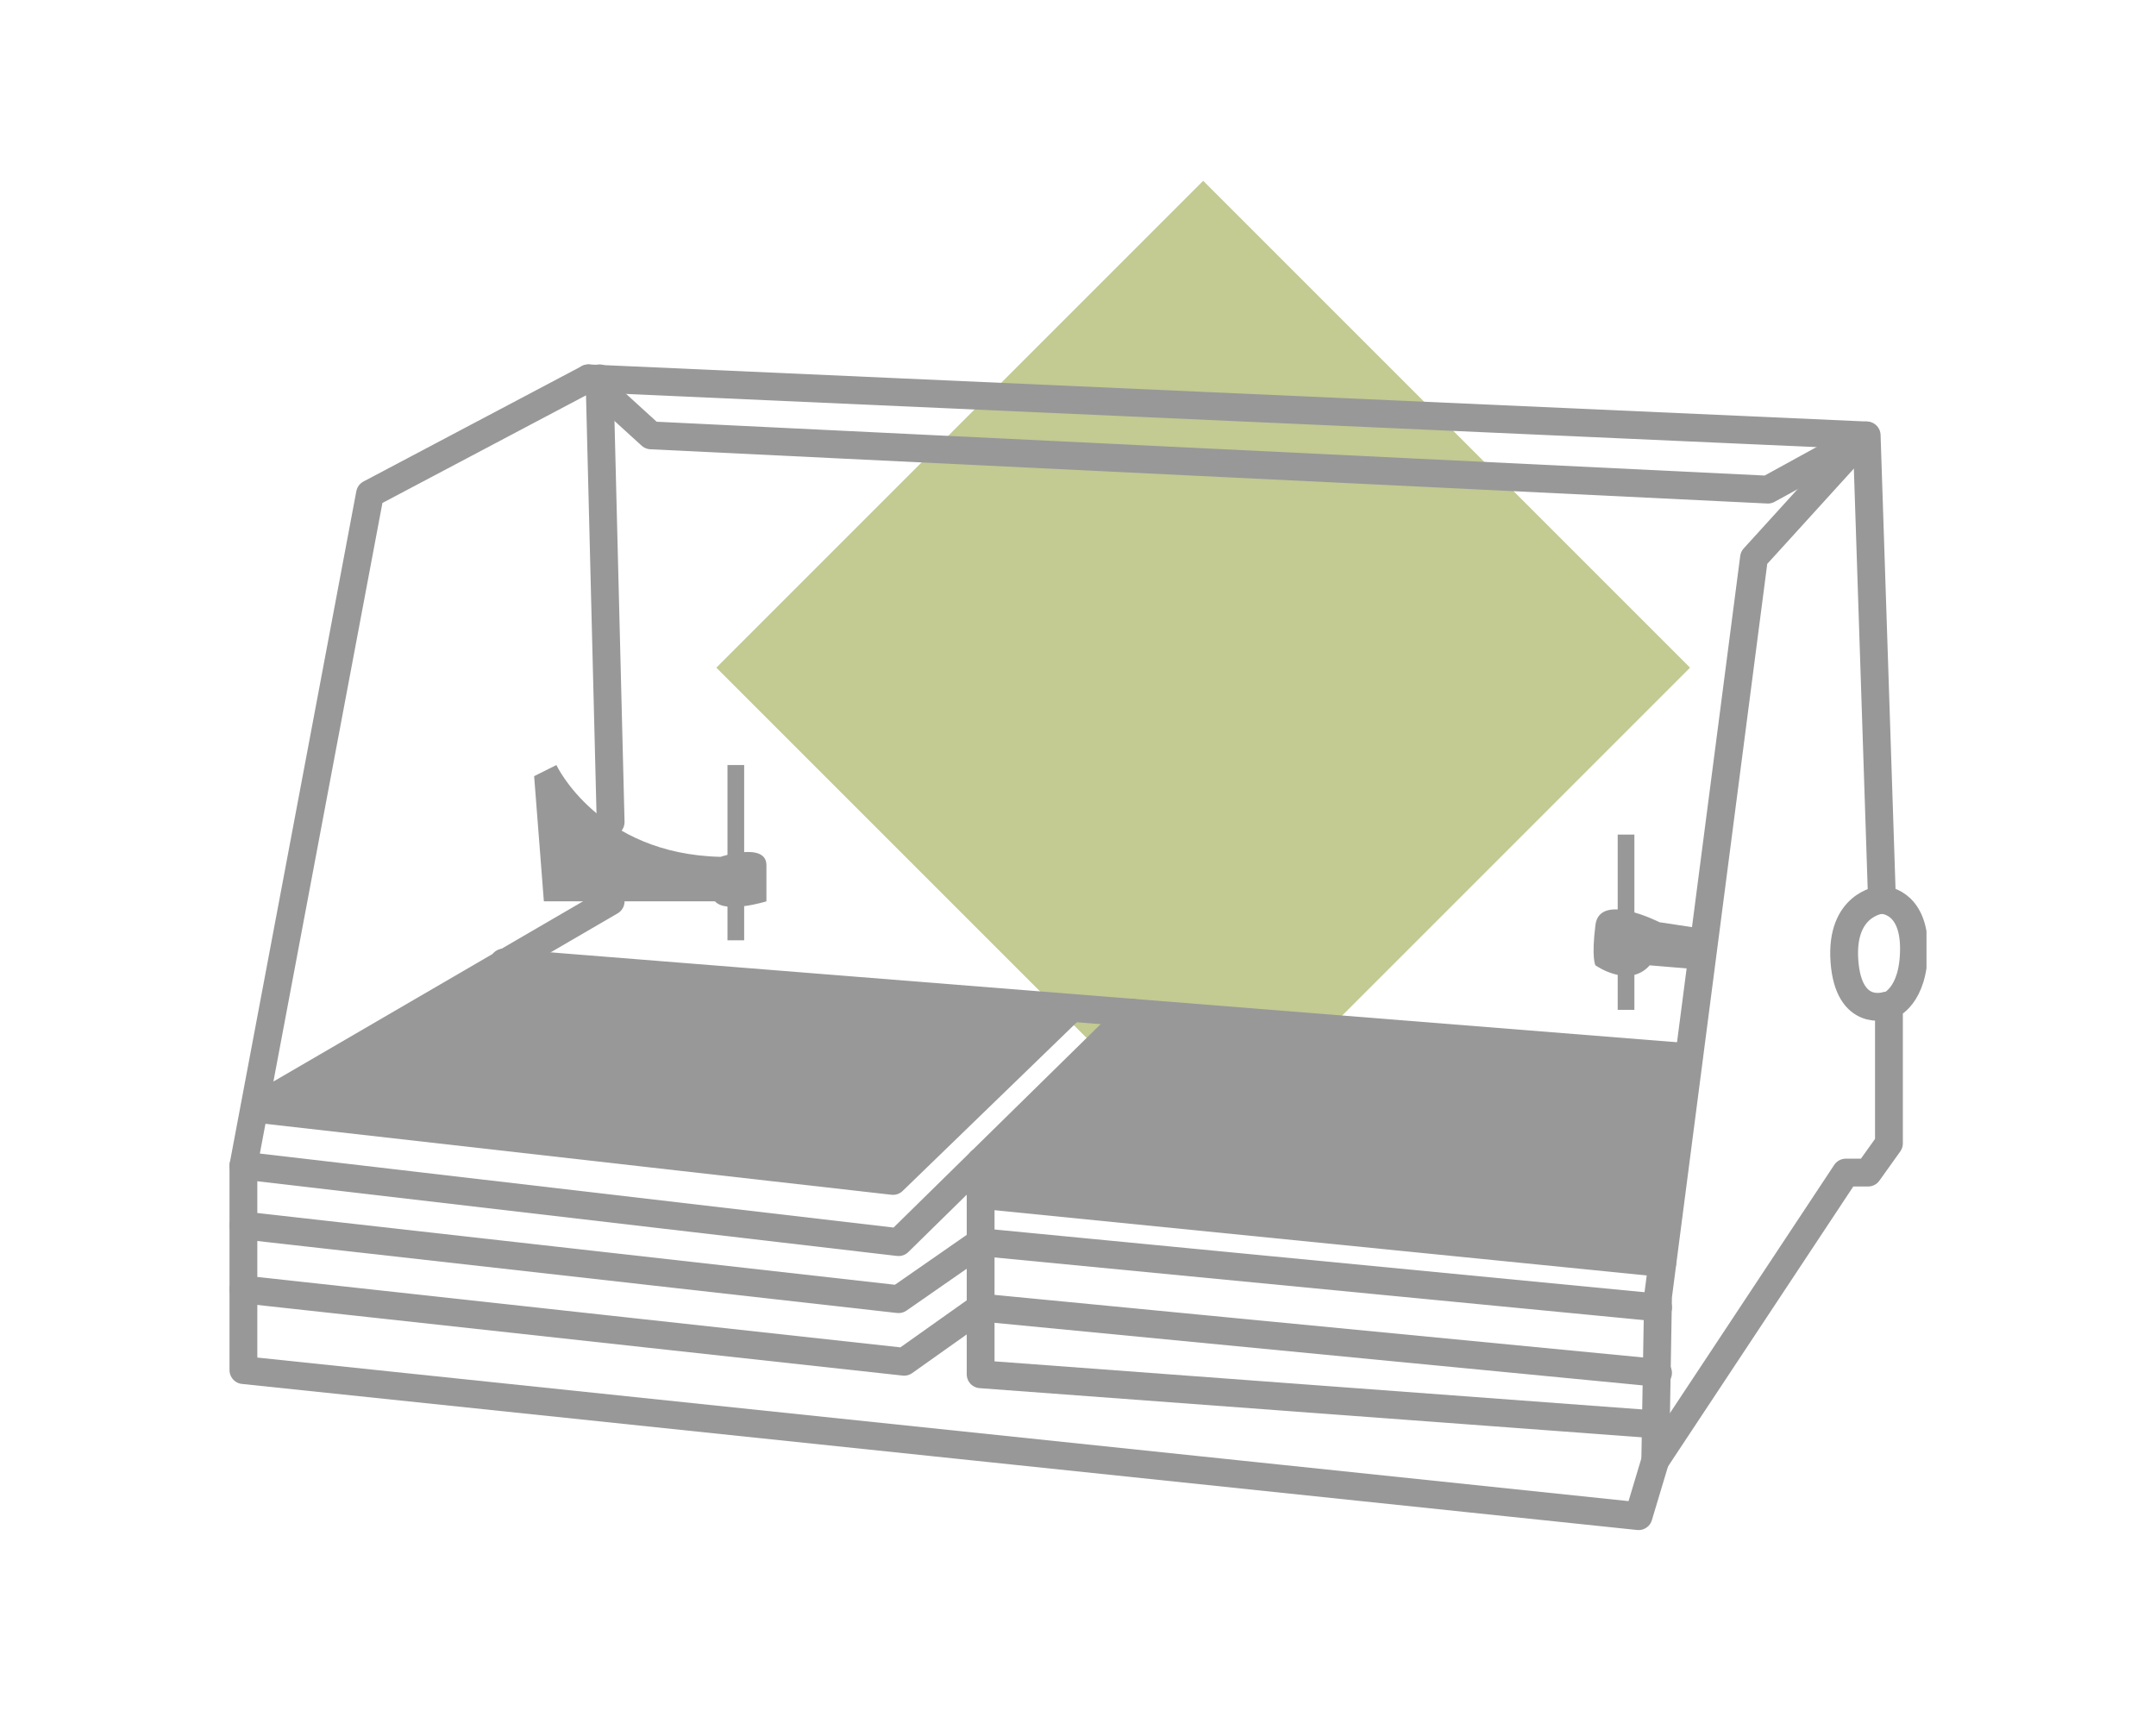
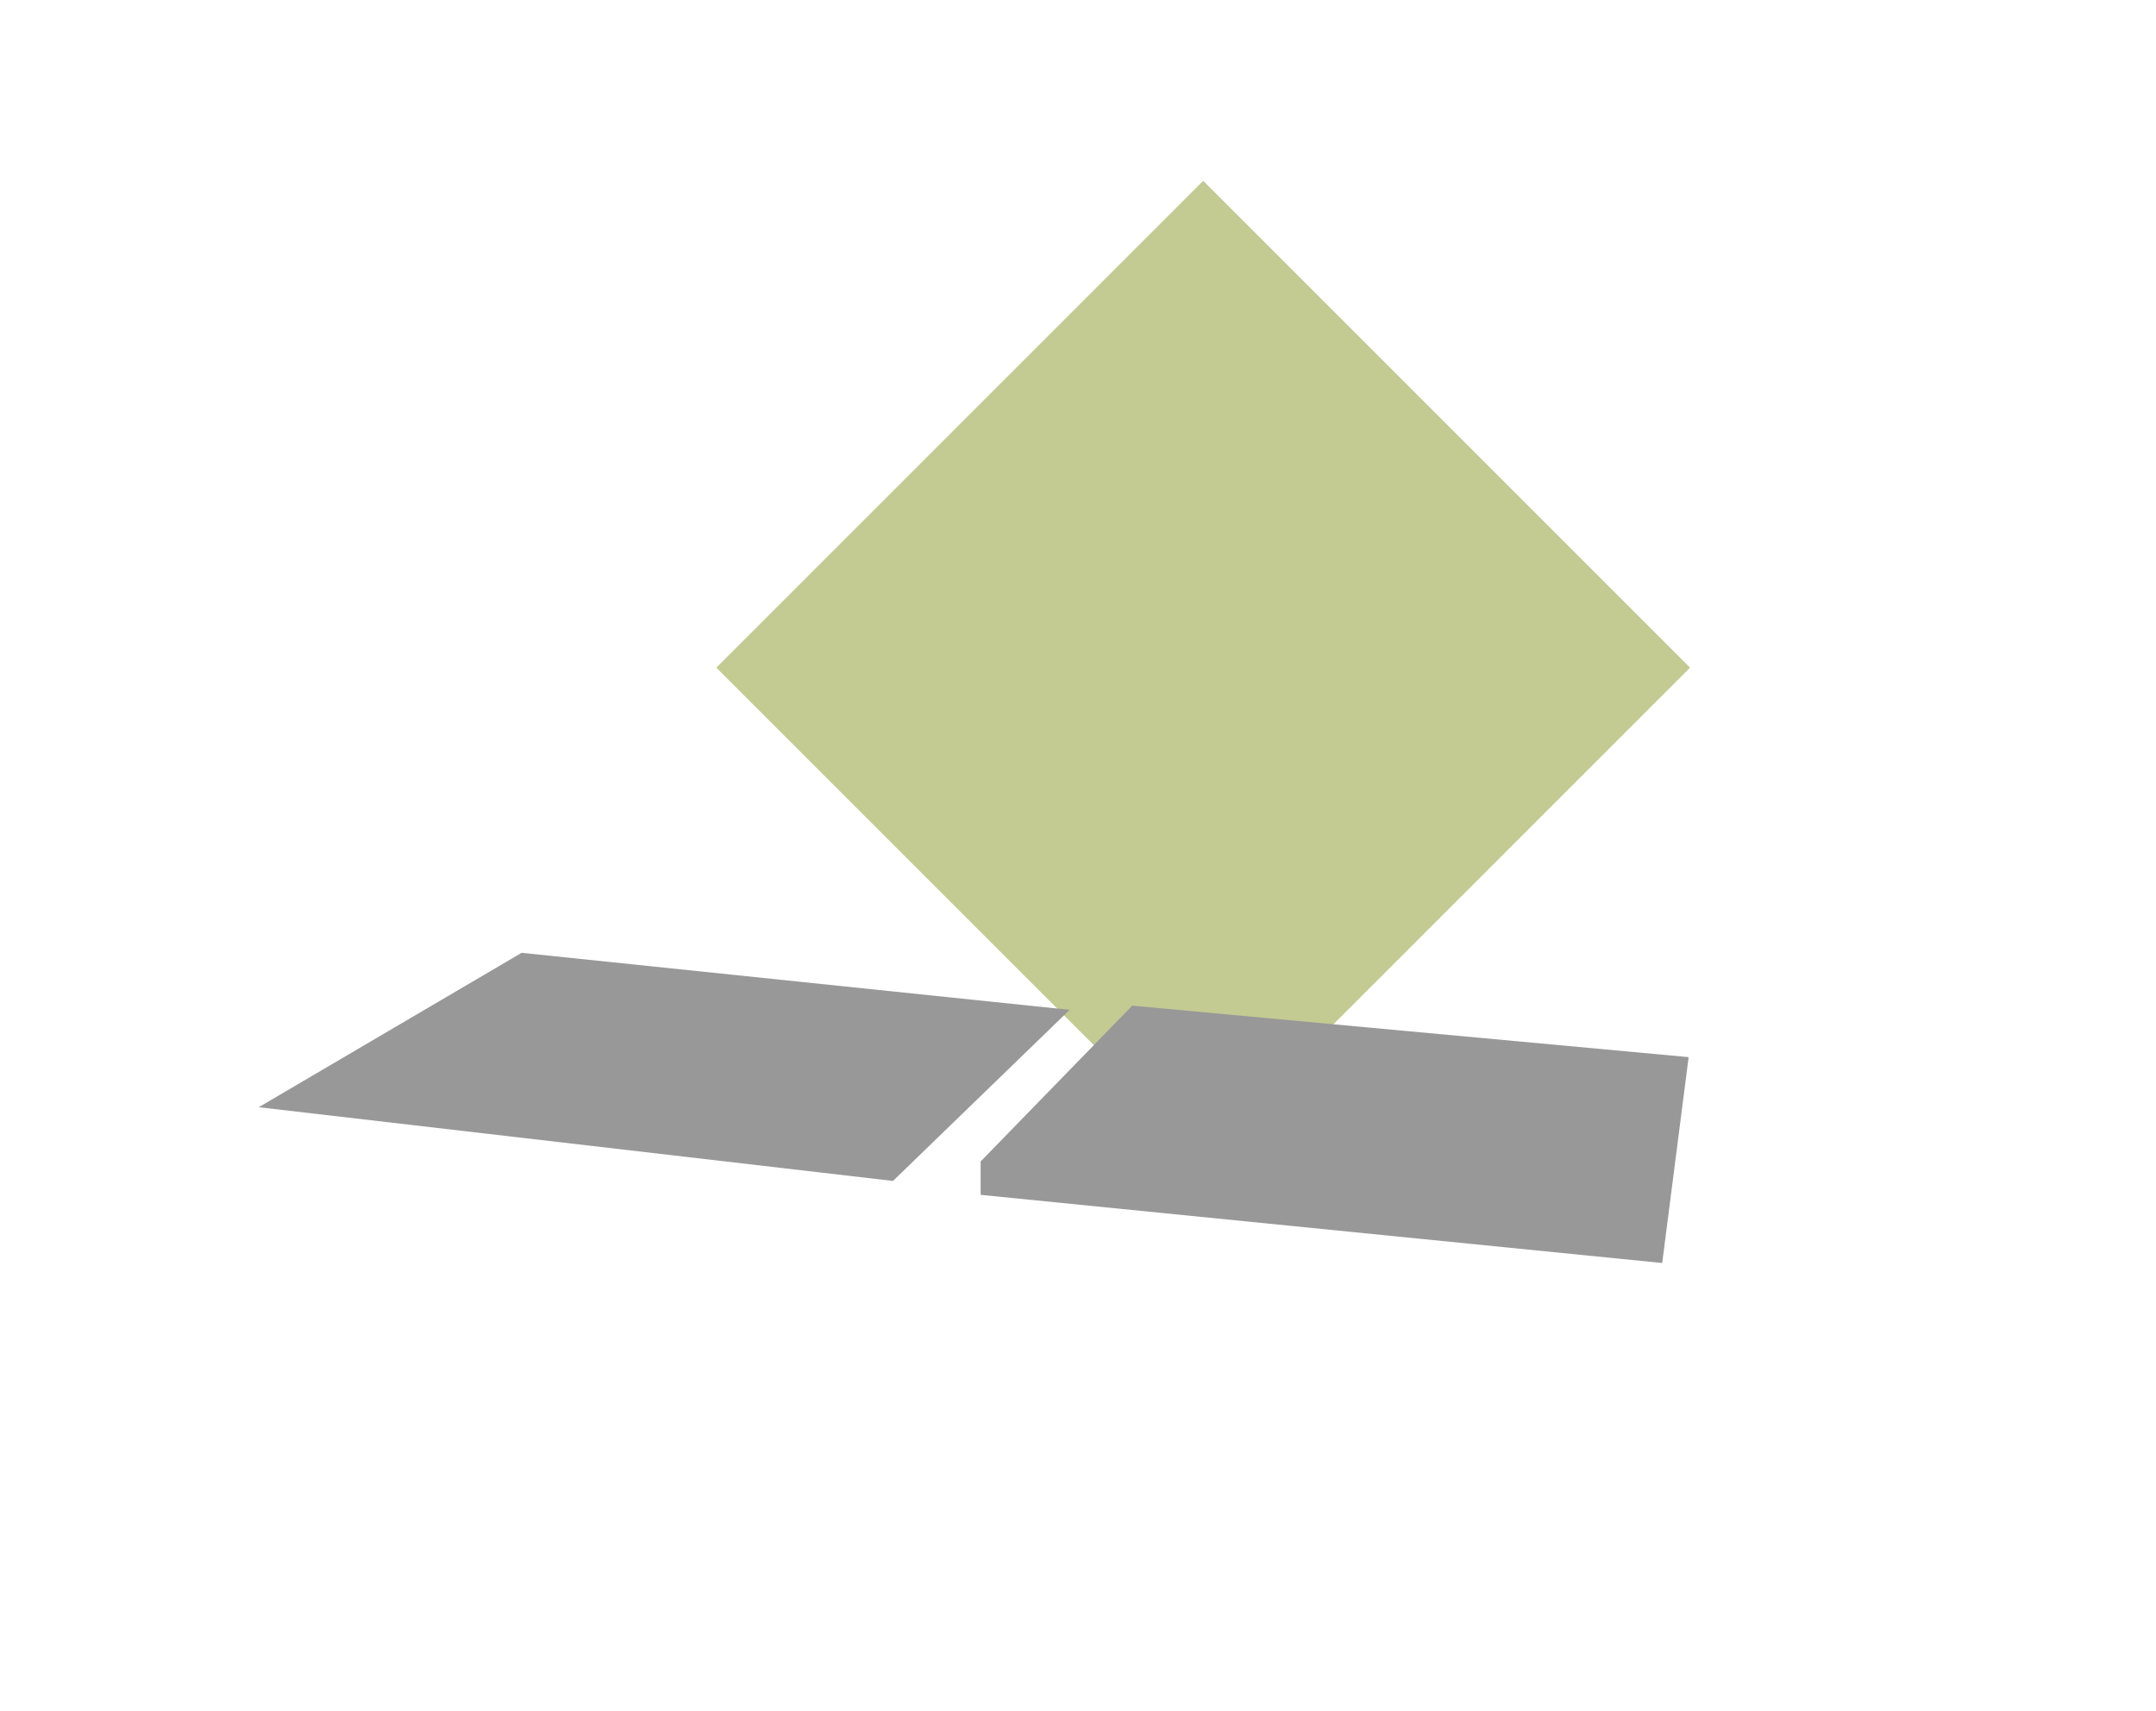
<svg xmlns="http://www.w3.org/2000/svg" xmlns:xlink="http://www.w3.org/1999/xlink" version="1.1" id="Layer_1" x="0px" y="0px" width="155px" height="123px" viewBox="0 0 155 123" style="enable-background:new 0 0 155 123;" xml:space="preserve">
  <style type="text/css">
	.st0{fill:#C3CA92;}
	.st1{fill:#989898;}
	
		.st2{clip-path:url(#SVGID_2_);fill:none;stroke:#989898;stroke-width:2;stroke-linecap:round;stroke-linejoin:round;stroke-miterlimit:10;}
	.st3{clip-path:url(#SVGID_2_);fill:#989898;}
</style>
  <g>
    <polygon class="st0" points="86.5,13 51.5,48 86.5,83 121.5,48 86.5,13  " />
    <polygon class="st1" points="81.4,72.3 70.5,83.5 70.5,85.9 119.5,90.8 121.4,76  " />
    <polygon class="st1" points="37.5,68.5 76.9,72.6 64.2,84.9 18.6,79.6  " />
    <g>
      <defs>
-         <rect id="SVGID_1_" x="16.5" y="13" width="122" height="97.1" />
-       </defs>
+         </defs>
      <clipPath id="SVGID_2_">
        <use xlink:href="#SVGID_1_" style="overflow:visible;" />
      </clipPath>
      <path class="st2" d="M135.2,64.7c0,0-2.9,0.3-2.6,4.4c0.3,4.1,3,3.2,3,3.2" />
      <path class="st2" d="M42.3,27.2l4.5,4.1l80.3,3.9l7.1-3.9l1.1,33.4c0,0,2.3,0,2.3,3.5s-1.8,4.1-1.8,4.1v9.9l-1.5,2.1h-1.6L119,105    " />
      <rect x="116.3" y="60" class="st3" width="1.2" height="12.6" />
      <path class="st3" d="M122.6,66.8l-3.3-0.5c0,0-4.3-2.2-4.6,0.2c-0.3,2.4,0,2.9,0,2.9s2.4,1.7,3.9,0l3.6,0.3L122.6,66.8z" />
      <polygon class="st2" points="17.5,95 17.5,83.8 26.6,35.5 42.3,27.2 134.1,31.3 126.1,40.1 119.2,93.2 119,105 117.8,109     17.5,98.5   " />
      <line class="st2" x1="36.2" y1="69.2" x2="121.4" y2="76" />
      <polyline class="st2" points="43.9,64.8 18.3,79.7 64.2,84.9 76.9,72.6   " />
      <line class="st2" x1="43.1" y1="27.2" x2="43.9" y2="59.1" />
      <path class="st3" d="M38.4,55.8L40,55c0,0,3,6.4,11.8,6.6c0,0,3.3-1.1,3.3,0.6v2.6c0,0-2.9,0.9-3.7,0H39.1L38.4,55.8z" />
      <rect x="52.3" y="55" class="st3" width="1.2" height="12.6" />
      <polyline class="st2" points="17.5,83.8 64.6,89.3 81.4,72.8   " />
      <polyline class="st2" points="17.5,88.1 64.6,93.4 70.5,89.3   " />
      <polyline class="st2" points="17.5,92.7 65,97.9 70.5,94   " />
-       <polyline class="st2" points="70.5,83.5 70.5,98.8 119,102.4   " />
      <line class="st2" x1="70.5" y1="85.9" x2="119.5" y2="90.8" />
-       <line class="st2" x1="70.5" y1="89.3" x2="119.2" y2="94" />
      <line class="st2" x1="70.5" y1="94" x2="119.2" y2="98.7" />
    </g>
  </g>
</svg>